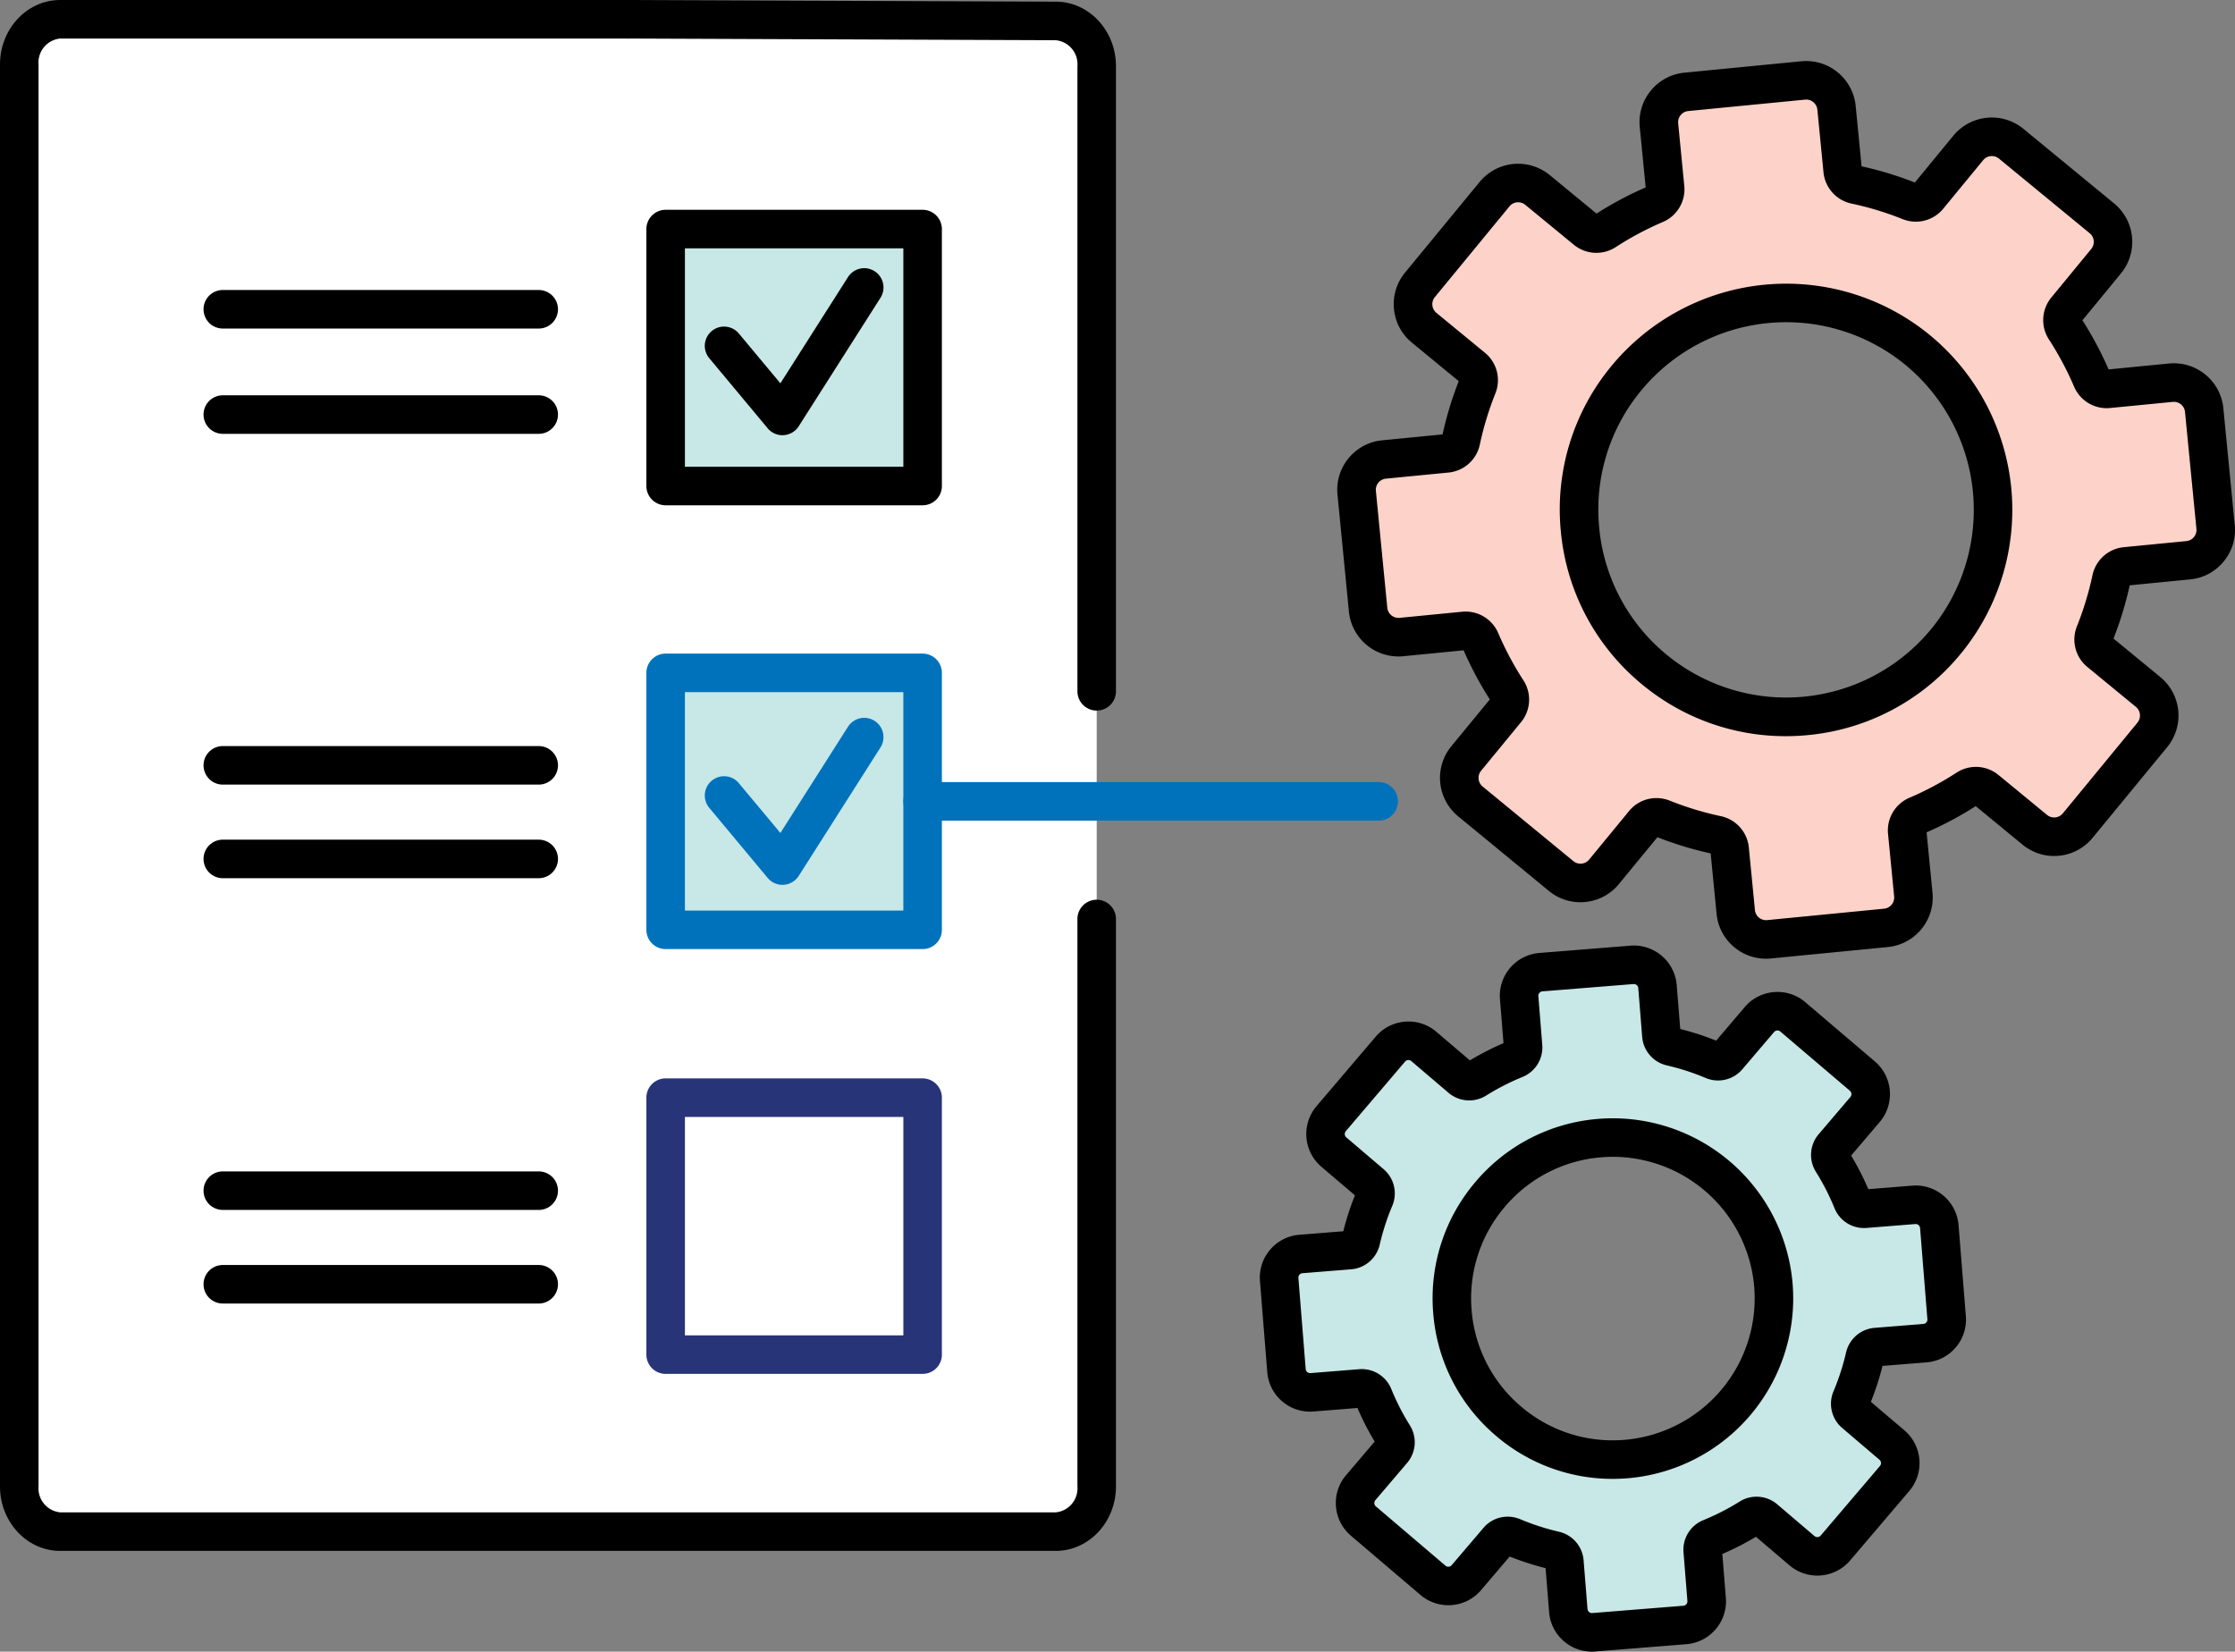
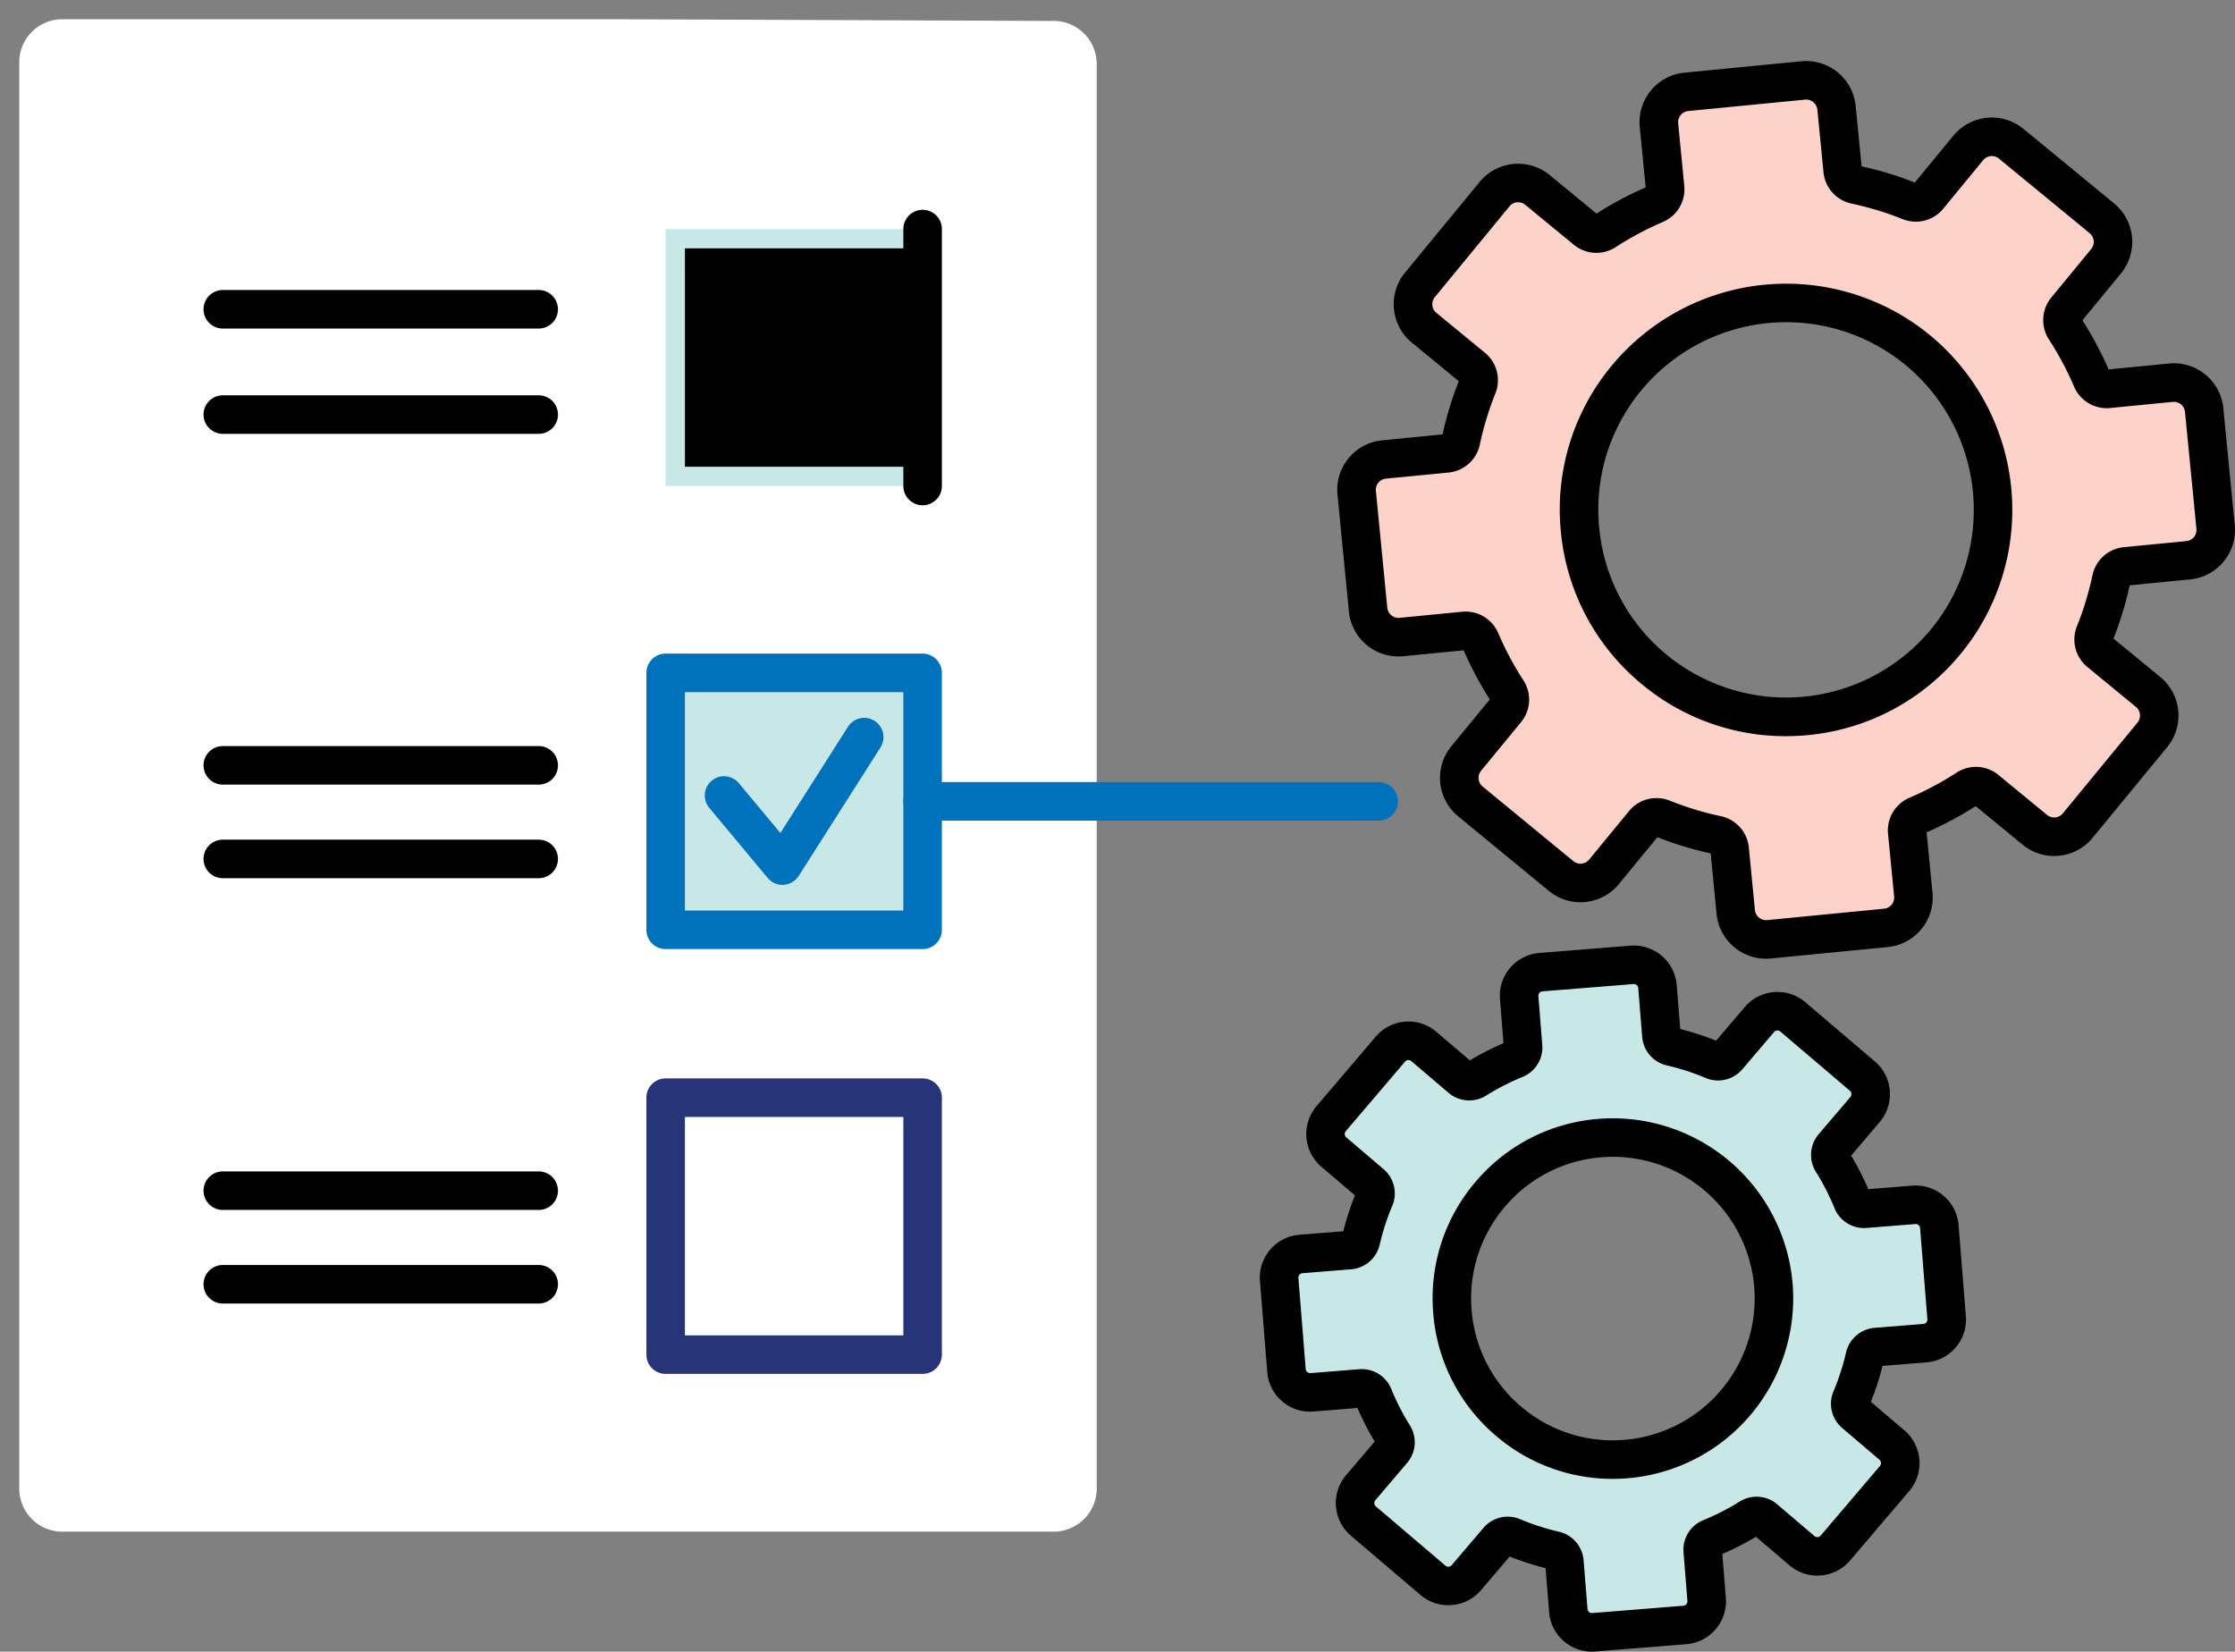
<svg xmlns="http://www.w3.org/2000/svg" width="302.56" height="223.603" viewBox="0 0 302.56 223.603">
  <rect x="0" y="0" width="302.56" height="223.603" fill="#808080" stroke="none" />
  <g id="Group_682" data-name="Group 682" transform="translate(-5925.502 2000.156)">
    <g id="Group_701" data-name="Group 701">
      <path id="Path_1672" data-name="Path 1672" d="M6073.966-1906.564V-1991.2a5.851,5.851,0,0,0-5.539-6.12l-57.951-.228h-76.827a5.851,5.851,0,0,0-5.539,6.12v192.507a5.851,5.851,0,0,0,5.539,6.12h134.778a5.851,5.851,0,0,0,5.539-6.12v-107.643Z" fill="#fff" />
      <g id="Group_682-2" data-name="Group 682">
-         <path id="Path_1673" data-name="Path 1673" d="M6068.427-1790.193H5933.65c-4.493,0-8.148-3.915-8.148-8.728v-192.507c0-4.813,3.655-8.728,8.148-8.728h76.826a2.608,2.608,0,0,1,2.608,2.609,2.608,2.608,0,0,1-2.608,2.608H5933.65a3.264,3.264,0,0,0-2.931,3.511v192.507a3.264,3.264,0,0,0,2.931,3.511h134.777a3.264,3.264,0,0,0,2.93-3.511v-76.818a2.609,2.609,0,0,1,2.609-2.609,2.609,2.609,0,0,1,2.608,2.609v76.818C6076.574-1794.108,6072.919-1790.193,6068.427-1790.193Z" />
-       </g>
+         </g>
      <g id="Group_683" data-name="Group 683">
-         <path id="Path_1674" data-name="Path 1674" d="M6073.966-1903.956a2.609,2.609,0,0,1-2.609-2.608V-1991.2a3.264,3.264,0,0,0-2.93-3.511l-57.961-.228a2.609,2.609,0,0,1-2.6-2.619,2.609,2.609,0,0,1,2.608-2.6l57.962.228c4.483,0,8.137,3.915,8.137,8.728v84.636A2.609,2.609,0,0,1,6073.966-1903.956Z" />
-       </g>
+         </g>
      <g id="Group_689" data-name="Group 689">
        <g id="Group_686" data-name="Group 686">
          <g id="Group_684" data-name="Group 684">
            <rect id="Rectangle_1208" data-name="Rectangle 1208" width="34.787" height="34.787" transform="translate(6015.612 -1969.144)" fill="#c7e8e6" />
-             <path id="Path_1675" data-name="Path 1675" d="M6050.4-1931.749h-34.787a2.608,2.608,0,0,1-2.608-2.608v-34.787a2.609,2.609,0,0,1,2.608-2.609H6050.4a2.609,2.609,0,0,1,2.609,2.609v34.787A2.608,2.608,0,0,1,6050.4-1931.749Zm-32.178-5.217h29.57v-29.57h-29.57Z" />
+             <path id="Path_1675" data-name="Path 1675" d="M6050.4-1931.749a2.608,2.608,0,0,1-2.608-2.608v-34.787a2.609,2.609,0,0,1,2.608-2.609H6050.4a2.609,2.609,0,0,1,2.609,2.609v34.787A2.608,2.608,0,0,1,6050.4-1931.749Zm-32.178-5.217h29.57v-29.57h-29.57Z" />
          </g>
          <g id="Group_685" data-name="Group 685">
            <path id="Path_1676" data-name="Path 1676" d="M6031.424-1941.236a2.606,2.606,0,0,1-2-.939l-7.906-9.487a2.608,2.608,0,0,1,.334-3.674,2.607,2.607,0,0,1,3.673.334l5.62,6.743,9.151-14.38a2.608,2.608,0,0,1,3.6-.8,2.608,2.608,0,0,1,.8,3.6l-11.069,17.394a2.608,2.608,0,0,1-2.034,1.2C6031.536-1941.238,6031.48-1941.236,6031.424-1941.236Z" />
          </g>
        </g>
        <g id="Group_687" data-name="Group 687">
          <path id="Path_1677" data-name="Path 1677" d="M5955.665-1944.03h0Z" fill="#fe8989" />
          <path id="Path_1678" data-name="Path 1678" d="M5998.429-1941.422h-42.764a2.609,2.609,0,0,1-2.609-2.608,2.609,2.609,0,0,1,2.609-2.609h42.764a2.608,2.608,0,0,1,2.608,2.609A2.608,2.608,0,0,1,5998.429-1941.422Z" />
        </g>
        <g id="Group_688" data-name="Group 688">
          <path id="Path_1679" data-name="Path 1679" d="M5955.665-1958.285h0Z" fill="#fe8989" />
          <path id="Path_1680" data-name="Path 1680" d="M5998.429-1955.677h-42.764a2.608,2.608,0,0,1-2.609-2.608,2.609,2.609,0,0,1,2.609-2.609h42.764a2.608,2.608,0,0,1,2.608,2.609A2.607,2.607,0,0,1,5998.429-1955.677Z" />
        </g>
      </g>
      <g id="Group_695" data-name="Group 695">
        <g id="Group_690" data-name="Group 690">
          <path id="Path_1681" data-name="Path 1681" d="M5955.665-1883.872h0Z" fill="#fe8989" />
          <path id="Path_1682" data-name="Path 1682" d="M5998.429-1881.263h-42.764a2.609,2.609,0,0,1-2.609-2.609,2.609,2.609,0,0,1,2.609-2.608h42.764a2.608,2.608,0,0,1,2.608,2.608A2.608,2.608,0,0,1,5998.429-1881.263Z" />
        </g>
        <g id="Group_691" data-name="Group 691">
          <path id="Path_1683" data-name="Path 1683" d="M5955.665-1896.542h0Z" fill="#fe8989" />
          <path id="Path_1684" data-name="Path 1684" d="M5998.429-1893.934h-42.764a2.609,2.609,0,0,1-2.609-2.608,2.609,2.609,0,0,1,2.609-2.609h42.764a2.608,2.608,0,0,1,2.608,2.609A2.608,2.608,0,0,1,5998.429-1893.934Z" />
        </g>
        <g id="Group_694" data-name="Group 694">
          <g id="Group_692" data-name="Group 692">
            <path id="Path_1685" data-name="Path 1685" d="M6050.4-1888.7v14.424h-34.787v-34.787H6050.4v20.364Z" fill="#c7e8e6" />
            <path id="Path_1686" data-name="Path 1686" d="M6050.4-1871.666h-34.787a2.608,2.608,0,0,1-2.608-2.608v-34.788a2.608,2.608,0,0,1,2.608-2.608H6050.4a2.609,2.609,0,0,1,2.609,2.608v34.788A2.609,2.609,0,0,1,6050.4-1871.666Zm-32.178-5.217h29.57v-29.57h-29.57Z" fill="#0072bc" />
          </g>
          <g id="Group_693" data-name="Group 693">
            <path id="Path_1687" data-name="Path 1687" d="M6031.424-1880.363a2.605,2.605,0,0,1-2-.938l-7.906-9.488a2.607,2.607,0,0,1,.334-3.673,2.606,2.606,0,0,1,3.673.334l5.62,6.743,9.15-14.38a2.61,2.61,0,0,1,3.6-.8,2.61,2.61,0,0,1,.8,3.6l-11.068,17.393a2.609,2.609,0,0,1-2.035,1.2C6031.536-1880.364,6031.48-1880.363,6031.424-1880.363Z" fill="#0072bc" />
          </g>
        </g>
      </g>
      <g id="Group_700" data-name="Group 700">
        <g id="Group_696" data-name="Group 696">
          <path id="Path_1688" data-name="Path 1688" d="M5955.665-1826.289h0Z" fill="#fff" />
          <path id="Path_1689" data-name="Path 1689" d="M5998.429-1823.68h-42.764a2.609,2.609,0,0,1-2.609-2.609,2.609,2.609,0,0,1,2.609-2.608h42.764a2.608,2.608,0,0,1,2.608,2.608A2.608,2.608,0,0,1,5998.429-1823.68Z" />
        </g>
        <g id="Group_697" data-name="Group 697">
          <path id="Path_1690" data-name="Path 1690" d="M5955.665-1838.959h0Z" fill="#fff" />
          <path id="Path_1691" data-name="Path 1691" d="M5998.429-1836.351h-42.764a2.609,2.609,0,0,1-2.609-2.608,2.609,2.609,0,0,1,2.609-2.609h42.764a2.608,2.608,0,0,1,2.608,2.609A2.608,2.608,0,0,1,5998.429-1836.351Z" />
        </g>
        <g id="Group_699" data-name="Group 699">
          <g id="Group_698" data-name="Group 698">
            <rect id="Rectangle_1209" data-name="Rectangle 1209" width="34.787" height="34.787" transform="translate(6015.612 -1851.552)" fill="#fff" />
            <path id="Path_1692" data-name="Path 1692" d="M6050.4-1814.156h-34.787a2.608,2.608,0,0,1-2.608-2.608v-34.788a2.608,2.608,0,0,1,2.608-2.608H6050.4a2.609,2.609,0,0,1,2.609,2.608v34.788A2.609,2.609,0,0,1,6050.4-1814.156Zm-32.178-5.217h29.57v-29.57h-29.57Z" fill="#283478" />
          </g>
        </g>
      </g>
    </g>
    <g id="Group_702" data-name="Group 702">
      <path id="Path_1693" data-name="Path 1693" d="M6050.4-1891.668h0Z" fill="#fff" />
      <path id="Path_1694" data-name="Path 1694" d="M6112.142-1889.059H6050.4a2.609,2.609,0,0,1-2.608-2.609,2.608,2.608,0,0,1,2.608-2.608h61.743a2.608,2.608,0,0,1,2.608,2.608A2.609,2.609,0,0,1,6112.142-1889.059Z" fill="#0072bc" />
    </g>
    <g id="Group_704" data-name="Group 704">
      <g id="Group_703" data-name="Group 703">
        <path id="Path_1695" data-name="Path 1695" d="M6118.294-1955.782l6.581,5.41a2.211,2.211,0,0,1,.627,2.54,44.625,44.625,0,0,0-2.218,7.294,2.21,2.21,0,0,1-1.936,1.761l-8.48.828a4.126,4.126,0,0,0-3.706,4.508l1.544,15.824a4.127,4.127,0,0,0,4.508,3.706l8.48-.828a2.209,2.209,0,0,1,2.24,1.354,44.657,44.657,0,0,0,3.587,6.727,2.21,2.21,0,0,1-.124,2.614l-5.41,6.58a4.127,4.127,0,0,0,.567,5.808l12.281,10.1a4.127,4.127,0,0,0,5.809-.567l5.41-6.58a2.209,2.209,0,0,1,2.54-.627,44.638,44.638,0,0,0,7.294,2.218,2.209,2.209,0,0,1,1.761,1.936l.828,8.48a4.126,4.126,0,0,0,4.508,3.706l15.824-1.545a4.126,4.126,0,0,0,3.706-4.507l-.828-8.481a2.21,2.21,0,0,1,1.354-2.24,44.688,44.688,0,0,0,6.727-3.586,2.208,2.208,0,0,1,2.613.123l6.581,5.411a4.127,4.127,0,0,0,5.808-.567l10.1-12.282a4.126,4.126,0,0,0-.567-5.808l-6.58-5.41a2.21,2.21,0,0,1-.627-2.54,44.718,44.718,0,0,0,2.218-7.294,2.209,2.209,0,0,1,1.936-1.761l8.48-.828a4.128,4.128,0,0,0,3.706-4.508l-1.545-15.824a4.126,4.126,0,0,0-4.508-3.706l-8.48.828a2.209,2.209,0,0,1-2.24-1.354,44.7,44.7,0,0,0-3.586-6.728,2.209,2.209,0,0,1,.123-2.613l5.41-6.58a4.127,4.127,0,0,0-.567-5.809l-12.281-10.1a4.125,4.125,0,0,0-5.808.567l-5.41,6.58a2.211,2.211,0,0,1-2.54.627,44.638,44.638,0,0,0-7.294-2.218,2.211,2.211,0,0,1-1.762-1.936l-.827-8.48a4.127,4.127,0,0,0-4.508-3.706l-15.824,1.544a4.126,4.126,0,0,0-3.706,4.508l.827,8.481a2.21,2.21,0,0,1-1.353,2.239,44.768,44.768,0,0,0-6.728,3.587,2.209,2.209,0,0,1-2.613-.124l-6.581-5.41a4.127,4.127,0,0,0-5.808.567l-10.1,12.282A4.127,4.127,0,0,0,6118.294-1955.782Zm27.354,6.855a28.028,28.028,0,0,1,39.448-3.851,28.027,28.027,0,0,1,3.85,39.448,28.026,28.026,0,0,1-39.447,3.851A28.026,28.026,0,0,1,6145.648-1948.927Z" fill="#fcd2c9" />
        <path id="Path_1696" data-name="Path 1696" d="M6164.571-1870.364a6.682,6.682,0,0,1-4.264-1.533,6.69,6.69,0,0,1-2.426-4.549l-.8-8.174a47.553,47.553,0,0,1-7.209-2.192l-5.215,6.343a6.693,6.693,0,0,1-4.549,2.426,6.692,6.692,0,0,1-4.931-1.5l-12.282-10.1a6.741,6.741,0,0,1-.925-9.479l5.215-6.344a47.448,47.448,0,0,1-3.545-6.649l-8.174.8a6.741,6.741,0,0,1-7.358-6.048l-1.545-15.825a6.693,6.693,0,0,1,1.5-4.931,6.693,6.693,0,0,1,4.548-2.426l8.175-.8a47.35,47.35,0,0,1,2.192-7.209l-6.343-5.215a6.693,6.693,0,0,1-2.426-4.548,6.693,6.693,0,0,1,1.5-4.932l10.1-12.281a6.742,6.742,0,0,1,9.48-.926l6.343,5.215a47.524,47.524,0,0,1,6.65-3.545l-.8-8.174a6.694,6.694,0,0,1,1.5-4.932,6.7,6.7,0,0,1,4.548-2.426l15.824-1.544a6.74,6.74,0,0,1,7.358,6.048l.8,8.175a47.479,47.479,0,0,1,7.209,2.192l5.215-6.343a6.743,6.743,0,0,1,9.479-.926l12.282,10.1a6.741,6.741,0,0,1,.925,9.479l-5.215,6.344a47.382,47.382,0,0,1,3.545,6.649l8.175-.8a6.744,6.744,0,0,1,7.358,6.048l1.544,15.824a6.688,6.688,0,0,1-1.5,4.932,6.687,6.687,0,0,1-4.548,2.426l-8.174.8a47.381,47.381,0,0,1-2.193,7.209l6.344,5.215a6.743,6.743,0,0,1,.926,9.48l-10.1,12.281a6.689,6.689,0,0,1-4.548,2.426,6.7,6.7,0,0,1-4.932-1.5l-6.343-5.215a47.52,47.52,0,0,1-6.649,3.545l.8,8.174a6.742,6.742,0,0,1-6.049,7.358l-15.824,1.544C6165.015-1870.375,6164.792-1870.364,6164.571-1870.364Zm-14.832-21.744a4.912,4.912,0,0,1,1.824.353,42.189,42.189,0,0,0,6.868,2.089,4.807,4.807,0,0,1,3.815,4.234l.827,8.48a1.512,1.512,0,0,0,.547,1.025,1.514,1.514,0,0,0,1.111.338l15.824-1.545a1.52,1.52,0,0,0,1.364-1.658l-.828-8.48a4.807,4.807,0,0,1,2.924-4.892,42.172,42.172,0,0,0,6.334-3.377,4.808,4.808,0,0,1,5.689.3l6.581,5.411a1.514,1.514,0,0,0,1.111.338,1.511,1.511,0,0,0,1.025-.547l10.1-12.281a1.521,1.521,0,0,0-.208-2.137l-6.581-5.41a4.805,4.805,0,0,1-1.392-5.524,42.316,42.316,0,0,0,2.089-6.869,4.806,4.806,0,0,1,4.233-3.814l8.48-.828a1.508,1.508,0,0,0,1.026-.546,1.514,1.514,0,0,0,.338-1.112l-1.545-15.824a1.517,1.517,0,0,0-1.658-1.363l-8.48.828a4.8,4.8,0,0,1-4.892-2.923,42.2,42.2,0,0,0-3.377-6.335,4.808,4.808,0,0,1,.3-5.689l5.41-6.581a1.52,1.52,0,0,0-.208-2.137l-12.282-10.1a1.52,1.52,0,0,0-2.136.209l-5.411,6.581a4.8,4.8,0,0,1-5.523,1.391,42.29,42.29,0,0,0-6.869-2.088,4.807,4.807,0,0,1-3.814-4.234l-.828-8.48a1.522,1.522,0,0,0-1.658-1.363l-15.824,1.545a1.52,1.52,0,0,0-1.363,1.658l.828,8.48a4.808,4.808,0,0,1-2.924,4.892,42.164,42.164,0,0,0-6.335,3.377,4.807,4.807,0,0,1-5.688-.3l-6.581-5.411a1.519,1.519,0,0,0-2.137.209l-10.1,12.281a1.514,1.514,0,0,0-.338,1.112,1.51,1.51,0,0,0,.547,1.025l6.581,5.41a4.807,4.807,0,0,1,1.391,5.524,42.332,42.332,0,0,0-2.088,6.868,4.806,4.806,0,0,1-4.234,3.815l-8.48.827a1.51,1.51,0,0,0-1.025.547,1.5,1.5,0,0,0-.338,1.112l1.544,15.824a1.526,1.526,0,0,0,1.659,1.363l8.48-.828a4.806,4.806,0,0,1,4.891,2.923,42.3,42.3,0,0,0,3.378,6.336,4.806,4.806,0,0,1-.3,5.689l-5.41,6.58a1.52,1.52,0,0,0,.208,2.136l12.282,10.1a1.511,1.511,0,0,0,1.112.338,1.513,1.513,0,0,0,1.025-.547l5.41-6.581A4.777,4.777,0,0,1,6149.739-1892.108Zm17.5-8.383a30.4,30.4,0,0,1-19.4-6.973,30.439,30.439,0,0,1-11.034-20.688,30.436,30.436,0,0,1,6.825-22.431,30.671,30.671,0,0,1,43.12-4.21,30.669,30.669,0,0,1,4.208,43.119,30.431,30.431,0,0,1-20.687,11.035Q6168.751-1900.491,6167.241-1900.491Zm-19.578-46.779a25.25,25.25,0,0,0-5.663,18.611,25.257,25.257,0,0,0,9.155,17.165,25.447,25.447,0,0,0,35.776-3.493,25.446,25.446,0,0,0-3.492-35.776,25.446,25.446,0,0,0-35.776,3.493Z" />
      </g>
    </g>
    <g id="Group_706" data-name="Group 706">
      <g id="Group_705" data-name="Group 705">
        <path id="Path_1697" data-name="Path 1697" d="M6103.109-1811.664l6.6-.529a1.719,1.719,0,0,1,1.723,1.082,34.7,34.7,0,0,0,2.7,5.279,1.719,1.719,0,0,1-.132,2.032l-4.3,5.045a3.21,3.21,0,0,0,.362,4.525l9.415,8.017a3.21,3.21,0,0,0,4.525-.362l4.3-5.046a1.719,1.719,0,0,1,1.985-.453,34.8,34.8,0,0,0,5.642,1.825,1.721,1.721,0,0,1,1.343,1.529l.529,6.6a3.21,3.21,0,0,0,3.456,2.943l12.326-.988a3.21,3.21,0,0,0,2.943-3.456l-.529-6.6a1.719,1.719,0,0,1,1.082-1.723,34.65,34.65,0,0,0,5.279-2.7,1.72,1.72,0,0,1,2.032.132l5.045,4.3a3.21,3.21,0,0,0,4.525-.362l8.017-9.415a3.21,3.21,0,0,0-.362-4.525l-5.046-4.3a1.719,1.719,0,0,1-.453-1.985,34.845,34.845,0,0,0,1.826-5.642,1.719,1.719,0,0,1,1.528-1.343l6.6-.529a3.21,3.21,0,0,0,2.943-3.456l-.988-12.326a3.21,3.21,0,0,0-3.456-2.943l-6.6.529a1.72,1.72,0,0,1-1.723-1.082,34.782,34.782,0,0,0-2.7-5.279,1.717,1.717,0,0,1,.131-2.032l4.3-5.045a3.21,3.21,0,0,0-.362-4.525l-9.415-8.017a3.21,3.21,0,0,0-4.525.362l-4.3,5.046a1.719,1.719,0,0,1-1.985.453,34.783,34.783,0,0,0-5.642-1.825,1.721,1.721,0,0,1-1.343-1.529l-.529-6.6a3.21,3.21,0,0,0-3.456-2.943l-12.326.988a3.209,3.209,0,0,0-2.943,3.456l.529,6.6a1.719,1.719,0,0,1-1.082,1.723,34.78,34.78,0,0,0-5.279,2.7,1.718,1.718,0,0,1-2.032-.131l-5.045-4.3a3.21,3.21,0,0,0-4.525.362l-8.017,9.415a3.21,3.21,0,0,0,.362,4.525l5.046,4.3a1.719,1.719,0,0,1,.453,1.985,34.792,34.792,0,0,0-1.825,5.642,1.721,1.721,0,0,1-1.529,1.343l-6.6.529a3.21,3.21,0,0,0-2.943,3.456l.988,12.326A3.21,3.21,0,0,0,6103.109-1811.664Zm19.007-10.946a21.8,21.8,0,0,1,19.987-23.47,21.8,21.8,0,0,1,23.47,19.987,21.8,21.8,0,0,1-19.987,23.47A21.8,21.8,0,0,1,6122.116-1822.61Z" fill="#c7e8e6" />
        <path id="Path_1698" data-name="Path 1698" d="M6141-1776.553a5.772,5.772,0,0,1-3.763-1.389,5.781,5.781,0,0,1-2.027-3.965l-.477-5.948a37.664,37.664,0,0,1-4.862-1.574l-3.87,4.545a5.781,5.781,0,0,1-3.965,2.027,5.781,5.781,0,0,1-4.237-1.37l-9.415-8.018a5.779,5.779,0,0,1-2.027-3.964,5.774,5.774,0,0,1,1.37-4.237l3.87-4.545a37.406,37.406,0,0,1-2.328-4.549l-5.949.477a5.782,5.782,0,0,1-4.237-1.37,5.779,5.779,0,0,1-2.027-3.966l-.988-12.326a5.778,5.778,0,0,1,1.37-4.237,5.781,5.781,0,0,1,3.965-2.027l5.949-.477a37.382,37.382,0,0,1,1.573-4.862l-4.545-3.87a5.827,5.827,0,0,1-.658-8.2l8.018-9.415a5.782,5.782,0,0,1,3.965-2.027,5.768,5.768,0,0,1,4.237,1.37l4.545,3.87a37.564,37.564,0,0,1,4.549-2.328l-.476-5.949a5.78,5.78,0,0,1,1.369-4.237,5.782,5.782,0,0,1,3.965-2.027l12.327-.988a5.822,5.822,0,0,1,6.264,5.334l.477,5.949a37.591,37.591,0,0,1,4.862,1.574l3.87-4.545a5.782,5.782,0,0,1,3.965-2.027,5.771,5.771,0,0,1,4.237,1.37l9.415,8.017a5.825,5.825,0,0,1,.658,8.2l-3.871,4.545a37.528,37.528,0,0,1,2.328,4.549l5.949-.477a5.822,5.822,0,0,1,6.264,5.335l.988,12.327a5.778,5.778,0,0,1-1.37,4.237,5.777,5.777,0,0,1-3.964,2.027l-5.95.477a37.362,37.362,0,0,1-1.573,4.862l4.545,3.87a5.825,5.825,0,0,1,.657,8.2l-8.017,9.415a5.825,5.825,0,0,1-8.2.657l-4.544-3.87a37.469,37.469,0,0,1-4.55,2.328l.477,5.949a5.825,5.825,0,0,1-5.335,6.264l-12.327.988C6141.313-1776.559,6141.154-1776.553,6141-1776.553Zm-11.4-18.272a4.385,4.385,0,0,1,1.705.347,32.308,32.308,0,0,0,5.219,1.688,4.317,4.317,0,0,1,3.355,3.862l.529,6.6a.585.585,0,0,0,.21.409.6.6,0,0,0,.437.142l12.327-.988a.6.6,0,0,0,.551-.648l-.529-6.6a4.316,4.316,0,0,1,2.7-4.347,32.2,32.2,0,0,0,4.882-2.5,4.317,4.317,0,0,1,5.1.358l5.046,4.3a.6.6,0,0,0,.847-.069l8.017-9.414a.6.6,0,0,0-.068-.848l-5.045-4.3a4.315,4.315,0,0,1-1.166-4.982,32.268,32.268,0,0,0,1.688-5.218,4.318,4.318,0,0,1,3.863-3.355l6.6-.529a.594.594,0,0,0,.409-.209.592.592,0,0,0,.142-.438l-.988-12.327a.6.6,0,0,0-.647-.551l-6.6.529a4.313,4.313,0,0,1-4.347-2.7,32.277,32.277,0,0,0-2.5-4.882,4.318,4.318,0,0,1,.358-5.1l4.3-5.045a.6.6,0,0,0-.067-.848l-9.415-8.017a.586.586,0,0,0-.438-.142.587.587,0,0,0-.409.21l-4.3,5.045a4.318,4.318,0,0,1-4.982,1.167,32.154,32.154,0,0,0-5.219-1.689,4.317,4.317,0,0,1-3.355-3.861l-.529-6.606a.6.6,0,0,0-.648-.551l-12.326.988a.589.589,0,0,0-.409.21.591.591,0,0,0-.142.437l.529,6.606a4.316,4.316,0,0,1-2.7,4.346,32.259,32.259,0,0,0-4.883,2.5,4.318,4.318,0,0,1-5.1-.357l-5.045-4.3a.588.588,0,0,0-.438-.141.589.589,0,0,0-.409.209l-8.018,9.415a.6.6,0,0,0,.068.848l5.045,4.3a4.318,4.318,0,0,1,1.167,4.983,32.145,32.145,0,0,0-1.689,5.218,4.318,4.318,0,0,1-3.861,3.355l-6.6.529a.588.588,0,0,0-.41.21.586.586,0,0,0-.142.437l.989,12.327a.589.589,0,0,0,.209.41.6.6,0,0,0,.437.141l6.6-.529a4.313,4.313,0,0,1,4.347,2.7,32.3,32.3,0,0,0,2.5,4.884,4.316,4.316,0,0,1-.358,5.1l-4.3,5.046a.589.589,0,0,0-.142.438.59.59,0,0,0,.21.41l9.414,8.017a.588.588,0,0,0,.438.142.589.589,0,0,0,.41-.21l4.3-5.045A4.294,4.294,0,0,1,6129.6-1794.825Zm14.206-5.118a24.224,24.224,0,0,1-15.785-5.826,24.242,24.242,0,0,1-8.5-16.633,24.247,24.247,0,0,1,5.747-17.774,24.246,24.246,0,0,1,16.631-8.505,24.436,24.436,0,0,1,26.28,22.379,24.435,24.435,0,0,1-22.379,26.28Q6144.8-1799.943,6143.805-1799.943Zm.053-43.6q-.768,0-1.547.062a19.063,19.063,0,0,0-13.077,6.687,19.063,19.063,0,0,0-4.518,13.974,19.064,19.064,0,0,0,6.687,13.077,19.065,19.065,0,0,0,13.975,4.519,19.212,19.212,0,0,0,17.6-20.662A19.217,19.217,0,0,0,6143.858-1843.542Z" />
      </g>
    </g>
  </g>
</svg>